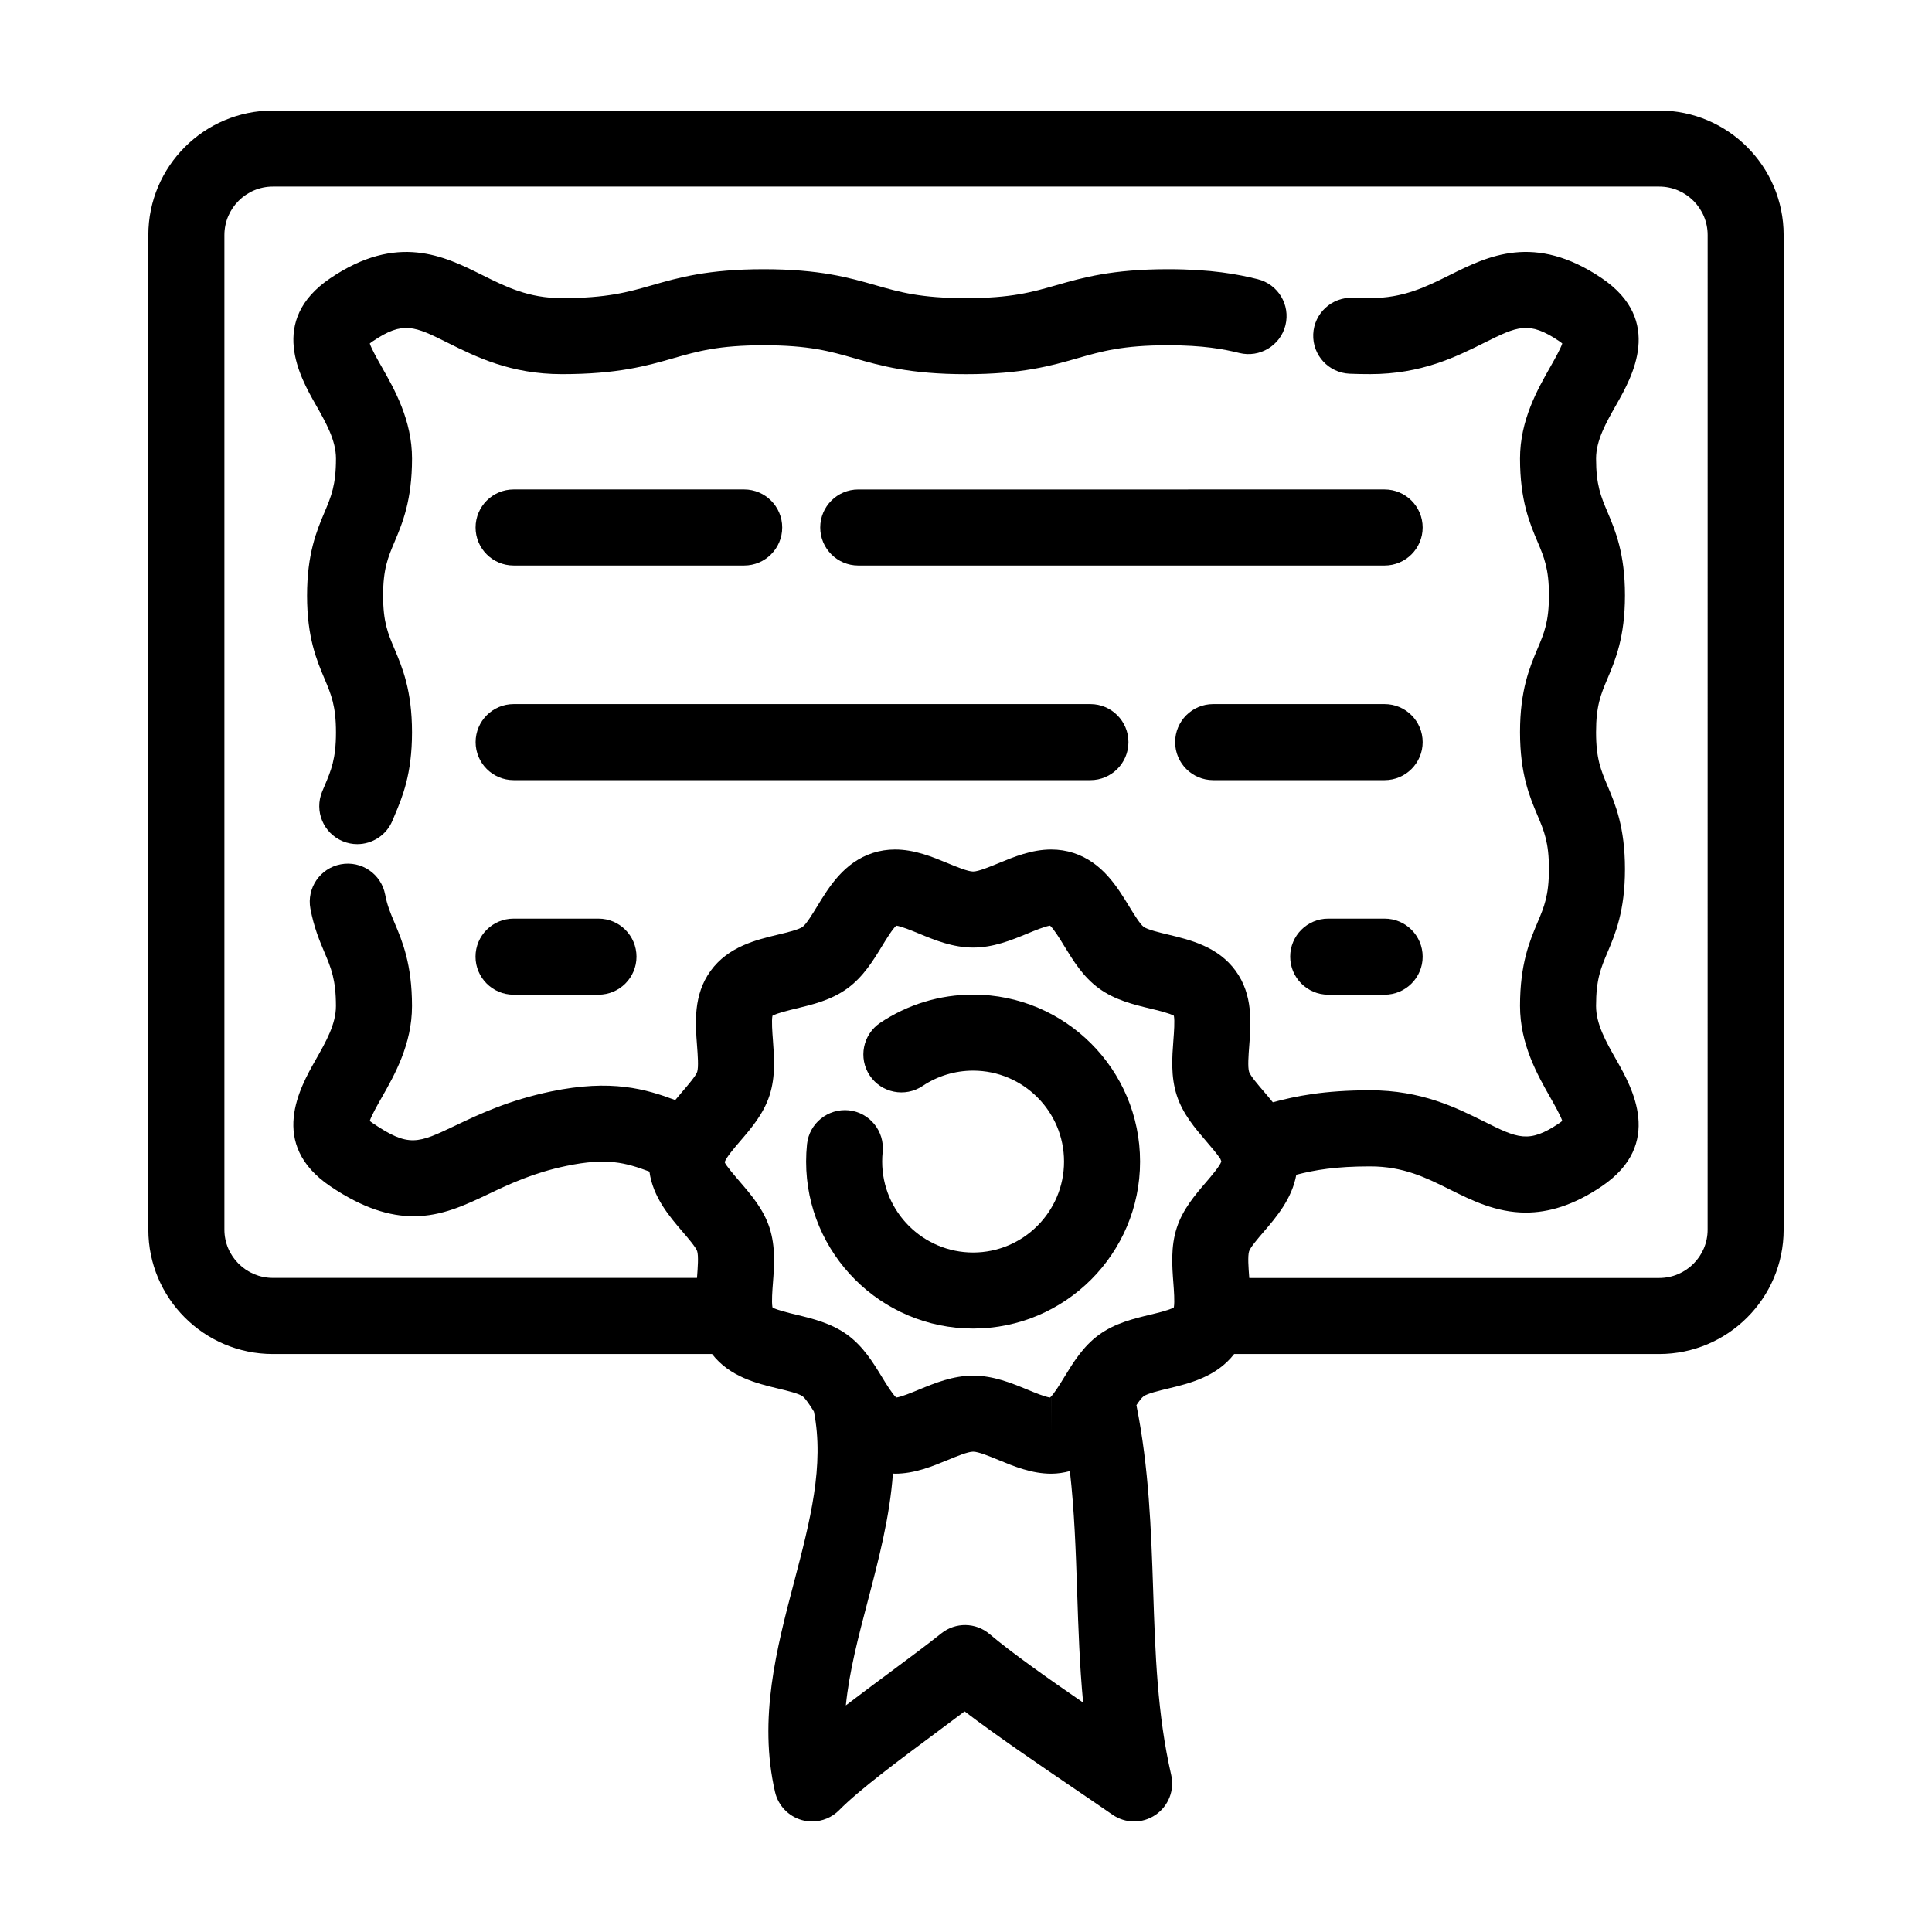
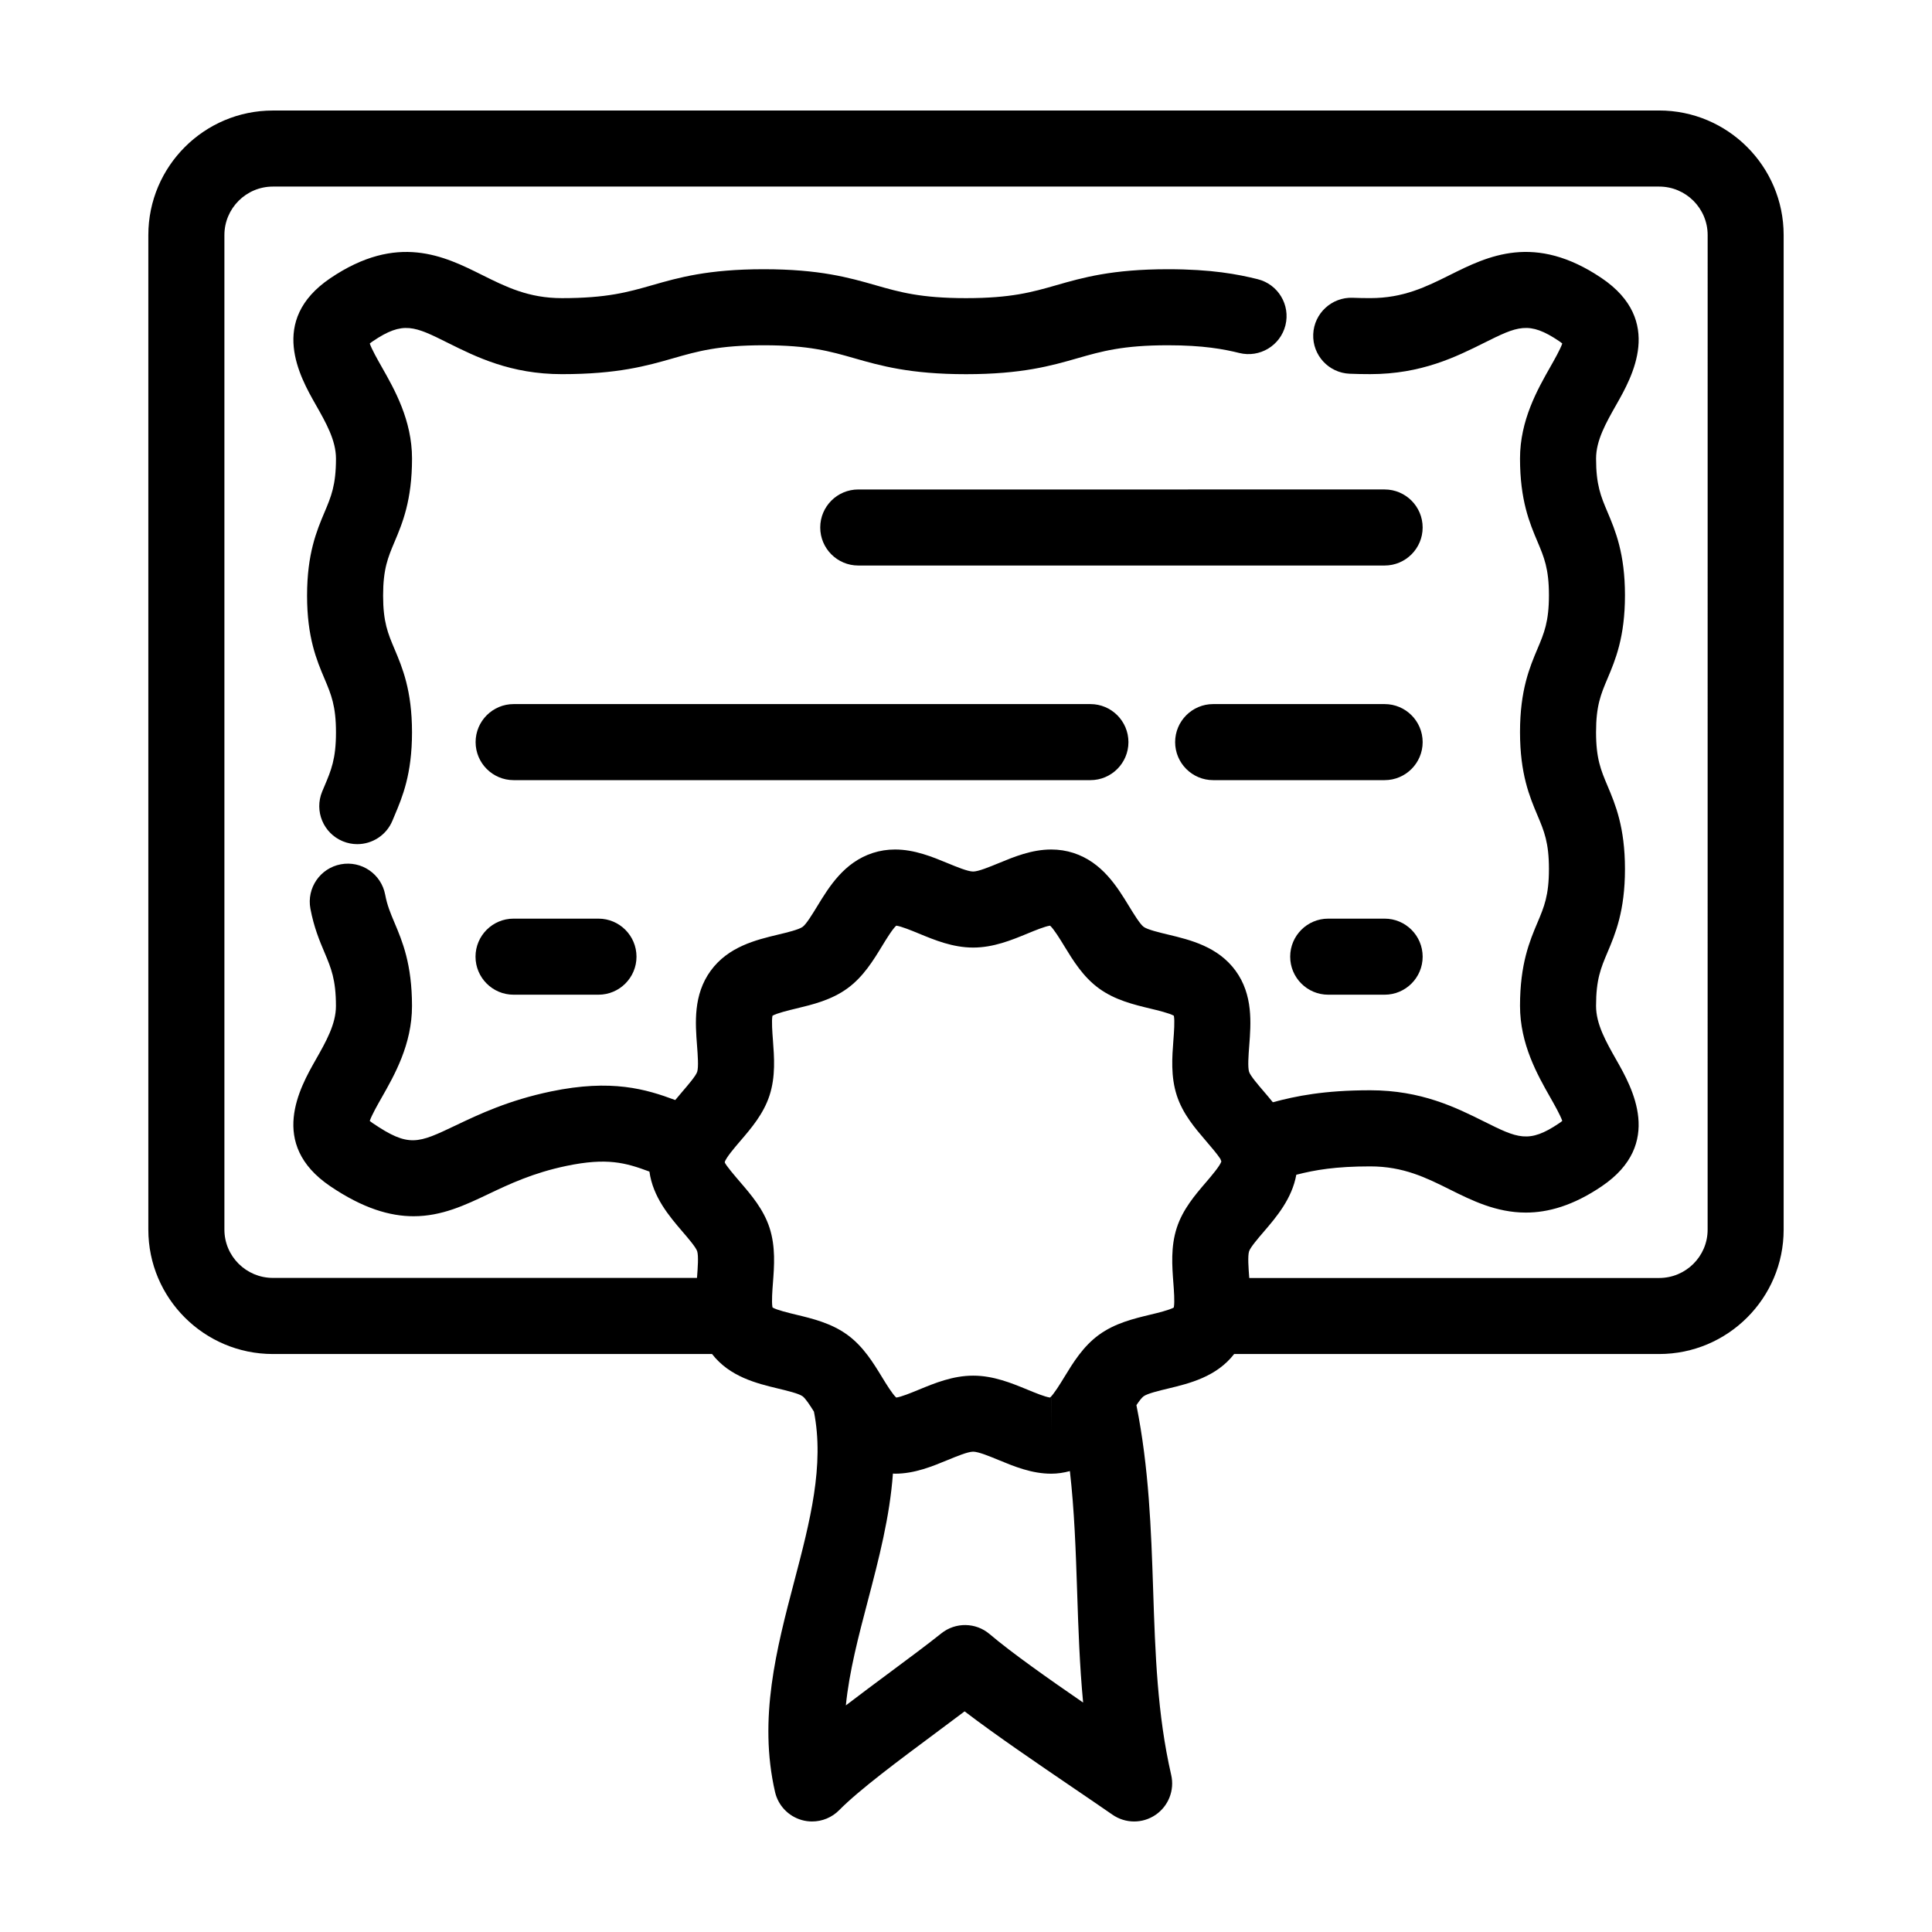
<svg xmlns="http://www.w3.org/2000/svg" fill="#000000" width="800px" height="800px" version="1.1" viewBox="144 144 512 512">
  <g>
    <path d="m583.69 173.29h-367.38c-18.191 0-33 14.801-33 33v263.59c0 18.168 14.801 32.949 33 32.949h116.39c4.684 6.035 11.785 7.777 17.539 9.16 2.297 0.551 5.445 1.305 6.453 2.039 0.754 0.551 1.945 2.352 3.008 4.066 2.816 14.203-1.043 29.125-5.195 44.898-4.711 17.922-9.578 36.449-5.113 55.898 0.82 3.586 3.535 6.434 7.078 7.441 0.914 0.262 1.836 0.379 2.746 0.379 2.664 0 5.266-1.059 7.188-3.012 5.269-5.359 16.043-13.359 25.543-20.426 2.66-1.984 5.262-3.91 7.68-5.742 8.34 6.359 19.215 13.754 29.074 20.465 3.668 2.492 7.113 4.84 10.113 6.918 3.426 2.371 7.945 2.402 11.391 0.066 3.449-2.332 5.106-6.543 4.172-10.602-3.691-16.07-4.227-32.145-4.785-49.152-0.527-15.891-1.109-32.277-4.43-48.844 0.719-1.074 1.41-1.988 1.91-2.352 1.008-0.734 4.152-1.492 6.449-2.039 5.75-1.379 12.855-3.125 17.543-9.16h112.62c18.191 0 33-14.781 33-32.949v-263.6c0-18.199-14.809-33-33-33zm-177.42 403.77c-3.672-3.129-9.055-3.215-12.82-0.191-3.723 2.977-8.496 6.516-13.512 10.242-3.961 2.941-7.977 5.926-11.777 8.836 0.898-8.977 3.332-18.242 5.848-27.816 2.875-10.953 5.793-22.141 6.625-33.625 0.188 0.004 0.367 0.039 0.555 0.039 5.176 0 9.848-1.93 13.977-3.633 2.371-0.977 5.332-2.203 6.727-2.203 1.391 0 4.348 1.219 6.727 2.203 4.121 1.703 8.797 3.633 13.969 3.633 1.715 0 3.359-0.266 4.941-0.691 1.199 10.461 1.562 21.055 1.926 32.047 0.316 9.609 0.645 19.402 1.582 29.297-9.363-6.438-18.996-13.234-24.766-18.137zm16.32-52.59v-10.078h0.012zm41.008-67.152c-2.887 3.359-6.156 7.176-7.742 12.07-1.633 5.031-1.238 10.148-0.898 14.656 0.145 1.895 0.367 4.891 0.141 6.281-0.016 0.066-0.047 0.133-0.059 0.195-1.199 0.676-4.289 1.422-6.211 1.883-4.379 1.055-9.344 2.242-13.598 5.34-4.211 3.062-6.852 7.391-9.184 11.215-1.047 1.719-2.75 4.504-3.769 5.41-1.34-0.172-3.988-1.27-5.969-2.086-4.231-1.742-9.023-3.719-14.41-3.719s-10.184 1.98-14.41 3.719c-1.98 0.816-4.625 1.91-5.977 2.086-1.023-0.918-2.719-3.691-3.769-5.414-2.332-3.82-4.969-8.141-9.176-11.203-4.258-3.102-9.227-4.297-13.613-5.352-1.918-0.465-5.012-1.203-6.203-1.879-0.016-0.07-0.047-0.133-0.059-0.203-0.23-1.395-0.012-4.383 0.141-6.281 0.344-4.516 0.734-9.621-0.898-14.656-1.586-4.898-4.856-8.707-7.742-12.066-1.449-1.691-3.883-4.523-4.137-5.297 0.258-1.133 2.684-3.961 4.137-5.652 2.883-3.359 6.156-7.176 7.742-12.07 1.633-5.031 1.238-10.148 0.898-14.656-0.152-1.965-0.395-5.144-0.121-6.457 1.168-0.68 4.312-1.438 6.258-1.906 4.379-1.055 9.344-2.242 13.598-5.34 4.211-3.062 6.852-7.394 9.184-11.215 1.047-1.719 2.746-4.504 3.762-5.41 1.34 0.172 3.988 1.266 5.977 2.082 4.227 1.75 9.023 3.723 14.41 3.723 5.379 0 10.184-1.98 14.402-3.719 1.984-0.816 4.629-1.91 5.981-2.086 1.02 0.91 2.715 3.691 3.762 5.41 2.332 3.82 4.973 8.148 9.18 11.211 4.258 3.102 9.227 4.297 13.613 5.352 1.941 0.469 5.078 1.219 6.246 1.898 0.273 1.32 0.031 4.5-0.121 6.465-0.344 4.508-0.734 9.621 0.898 14.656 1.586 4.898 4.863 8.707 7.742 12.066 1.238 1.441 3.109 3.637 3.812 4.758 0.082 0.23 0.16 0.457 0.258 0.676-0.375 1.191-2.668 3.871-4.074 5.516zm132.94 12.566c0 7.055-5.762 12.797-12.848 12.797h-108.62c-0.004-0.059-0.012-0.125-0.016-0.188-0.18-2.383-0.434-5.644-0.031-6.891 0.344-1.055 2.465-3.527 3.871-5.16 3.406-3.965 7.488-8.77 8.641-15.121 4.953-1.27 10.375-2.215 19.582-2.215 8.812 0 14.809 2.988 21.16 6.152 5.715 2.848 12.227 6.09 20.082 6.09 5.879 0 12.516-1.812 20.133-6.977 16.516-11.195 7.981-26.219 3.879-33.441-2.781-4.898-5.402-9.516-5.402-14.348 0-7.027 1.273-10.039 3.039-14.211 2.062-4.875 4.625-10.949 4.625-22.059 0-11.109-2.562-17.18-4.625-22.062-1.762-4.172-3.039-7.188-3.039-14.211 0-7.031 1.273-10.047 3.039-14.219 2.062-4.883 4.625-10.949 4.625-22.059 0-11.113-2.57-17.184-4.629-22.062-1.762-4.16-3.031-7.168-3.031-14.168 0-4.832 2.625-9.453 5.402-14.344 4.102-7.227 12.641-22.25-3.879-33.449-17.805-12.047-30.234-5.859-40.215-0.883-6.352 3.164-12.348 6.152-21.16 6.152-1.648 0-3.188-0.031-4.629-0.09-5.535-0.215-10.246 4.098-10.473 9.656-0.227 5.562 4.098 10.246 9.656 10.473 1.699 0.07 3.5 0.105 5.445 0.105 13.551 0 22.758-4.586 30.145-8.266 8.887-4.43 11.887-5.91 19.926-0.473 0.363 0.246 0.637 0.457 0.828 0.625-0.516 1.516-2.074 4.266-3.164 6.188-3.391 5.969-8.035 14.141-8.035 24.293 0 11.082 2.562 17.141 4.625 22.012 1.762 4.172 3.039 7.184 3.039 14.211s-1.273 10.039-3.039 14.211c-2.062 4.883-4.625 10.953-4.625 22.062 0 11.109 2.562 17.176 4.625 22.059 1.762 4.172 3.039 7.188 3.039 14.219 0 7.027-1.273 10.039-3.039 14.211-2.062 4.875-4.625 10.949-4.625 22.059 0 10.156 4.644 18.332 8.035 24.297 1.09 1.918 2.648 4.672 3.164 6.188-0.191 0.168-0.465 0.379-0.828 0.621-8.039 5.453-11.039 3.965-19.926-0.469-7.391-3.68-16.59-8.266-30.145-8.266-12.234 0-19.68 1.531-25.809 3.176-0.812-1.008-1.633-1.98-2.414-2.891-1.402-1.633-3.527-4.102-3.871-5.152-0.402-1.25-0.152-4.516 0.031-6.898 0.465-6.019 1.039-13.523-3.602-19.895-4.676-6.418-12.016-8.188-17.914-9.602-2.297-0.551-5.445-1.305-6.453-2.039-0.961-0.699-2.625-3.426-3.84-5.41-3.184-5.215-7.141-11.703-14.777-14.184-1.855-0.598-3.836-0.91-5.875-0.91-5.18 0-9.855 1.93-13.977 3.633-2.379 0.977-5.336 2.203-6.727 2.203-1.395 0-4.352-1.219-6.731-2.203-4.121-1.703-8.797-3.633-13.969-3.633-2.039 0-4.019 0.312-5.871 0.91-7.644 2.481-11.598 8.969-14.781 14.184-1.215 1.988-2.871 4.715-3.84 5.41-1.008 0.734-4.152 1.492-6.449 2.039-5.898 1.414-13.246 3.18-17.922 9.602-4.641 6.383-4.066 13.875-3.602 19.895 0.18 2.383 0.434 5.644 0.031 6.891-0.344 1.059-2.465 3.527-3.871 5.164-0.629 0.734-1.285 1.508-1.941 2.301-7.738-2.875-16.832-5.633-32.926-2.281-11.281 2.352-19.055 6.047-25.297 9.02-9.984 4.758-12.352 5.879-21.91-0.59-0.363-0.246-0.629-0.457-0.828-0.621 0.52-1.523 2.074-4.273 3.168-6.188 3.391-5.961 8.031-14.121 8.031-24.25 0-11.109-2.562-17.18-4.625-22.059-1.094-2.59-1.953-4.629-2.484-7.457-1.027-5.465-6.262-9.078-11.766-8.047-5.465 1.027-9.074 6.293-8.047 11.766 0.934 4.953 2.414 8.473 3.727 11.578 1.762 4.176 3.039 7.195 3.039 14.219 0 4.801-2.625 9.41-5.391 14.289-4.106 7.227-12.656 22.25 3.875 33.453 8.699 5.894 15.84 7.961 22.094 7.961 7.477 0 13.684-2.957 19.781-5.856 5.551-2.641 11.84-5.633 20.75-7.488 10.73-2.231 15.625-0.855 21.965 1.508 0.934 6.762 5.234 11.805 8.781 15.941 1.406 1.633 3.527 4.102 3.871 5.152 0.402 1.246 0.152 4.508-0.031 6.891-0.004 0.059-0.012 0.133-0.016 0.191l-112.39 0.004c-7.082 0-12.848-5.742-12.848-12.797v-263.57c0-7.082 5.762-12.848 12.848-12.848h367.38c7.082 0 12.848 5.762 12.848 12.848z" />
    <path d="m322.42 238.94c6.445-1.844 12.016-3.441 23.98-3.441 11.984 0 17.566 1.594 24.031 3.445 6.918 1.977 14.762 4.219 29.574 4.219 14.793 0 22.617-2.242 29.523-4.223 6.445-1.844 12.016-3.441 23.98-3.441 9.41 0 14.852 1.039 18.941 2.051 5.367 1.328 10.863-1.949 12.207-7.356 1.34-5.402-1.953-10.863-7.356-12.207-5.266-1.305-12.211-2.641-23.797-2.641-14.797 0-22.621 2.242-29.527 4.223-6.449 1.848-12.02 3.441-23.977 3.441-11.992 0-17.574-1.594-24.035-3.445-6.918-1.98-14.762-4.219-29.57-4.219-14.797 0-22.621 2.242-29.527 4.223-6.445 1.844-12.016 3.441-23.977 3.441-8.812 0-14.809-2.988-21.16-6.152-9.98-4.977-22.418-11.168-40.215 0.887-16.516 11.195-7.981 26.219-3.879 33.441 2.781 4.891 5.402 9.512 5.402 14.344 0 7.027-1.273 10.047-3.039 14.223-2.062 4.887-4.625 10.969-4.625 22.102 0 11.082 2.562 17.141 4.625 22.012 1.762 4.172 3.039 7.184 3.039 14.211s-1.273 10.047-3.039 14.219l-0.625 1.484c-2.125 5.144 0.316 11.027 5.465 13.16 1.258 0.52 2.559 0.766 3.844 0.766 3.953 0 7.707-2.348 9.32-6.231l0.559-1.34c2.062-4.883 4.625-10.953 4.625-22.062 0-11.113-2.57-17.184-4.629-22.062-1.762-4.16-3.031-7.168-3.031-14.168 0-7.059 1.273-10.086 3.043-14.273 2.055-4.875 4.621-10.949 4.621-22.051 0-10.156-4.644-18.328-8.035-24.293-1.09-1.918-2.648-4.672-3.164-6.188 0.191-0.168 0.465-0.379 0.828-0.621 8.047-5.445 11.039-3.961 19.926 0.469 7.391 3.68 16.59 8.266 30.145 8.266 14.789 0.012 22.613-2.231 29.527-4.211z" />
-     <path d="m280.11 273.71c-5.562 0-10.078 4.516-10.078 10.078s4.516 10.078 10.078 10.078h61.105c5.562 0 10.078-4.516 10.078-10.078s-4.516-10.078-10.078-10.078z" />
    <path d="m361.37 283.79c0 5.562 4.516 10.078 10.078 10.078h139.49c5.562 0 10.078-4.516 10.078-10.078s-4.516-10.078-10.078-10.078l-139.49 0.004c-5.562 0-10.078 4.508-10.078 10.074z" />
    <path d="m432.96 330.59h-152.84c-5.562 0-10.078 4.516-10.078 10.078s4.516 10.078 10.078 10.078h152.85c5.562 0 10.078-4.516 10.078-10.078-0.004-5.566-4.519-10.078-10.082-10.078z" />
    <path d="m510.94 330.59h-45.438c-5.562 0-10.078 4.516-10.078 10.078s4.516 10.078 10.078 10.078h45.438c5.562 0 10.078-4.516 10.078-10.078-0.004-5.566-4.516-10.078-10.078-10.078z" />
    <path d="m510.94 387.45h-14.949c-5.562 0-10.078 4.516-10.078 10.078s4.516 10.078 10.078 10.078h14.949c5.562 0 10.078-4.516 10.078-10.078-0.004-5.562-4.516-10.078-10.078-10.078z" />
    <path d="m302.6 387.45h-22.504c-5.562 0-10.078 4.516-10.078 10.078s4.516 10.078 10.078 10.078h22.504c5.562 0 10.078-4.516 10.078-10.078-0.004-5.562-4.516-10.078-10.078-10.078z" />
-     <path d="m401.89 407.58c-8.801 0-17.316 2.586-24.621 7.473-4.621 3.098-5.859 9.355-2.766 13.98 3.094 4.613 9.355 5.848 13.98 2.766 3.969-2.66 8.605-4.07 13.402-4.07 13.289 0 24.098 10.812 24.098 24.098s-10.812 24.102-24.098 24.102c-13.285 0-24.098-10.812-24.098-24.102 0-0.848 0.039-1.684 0.125-2.508 0.578-5.535-3.438-10.496-8.969-11.074-5.531-0.551-10.488 3.438-11.074 8.969-0.156 1.516-0.238 3.059-0.238 4.613 0 24.406 19.852 44.254 44.25 44.254 24.398 0 44.25-19.852 44.25-44.254 0.008-24.398-19.84-44.246-44.242-44.246z" />
  </g>
</svg>